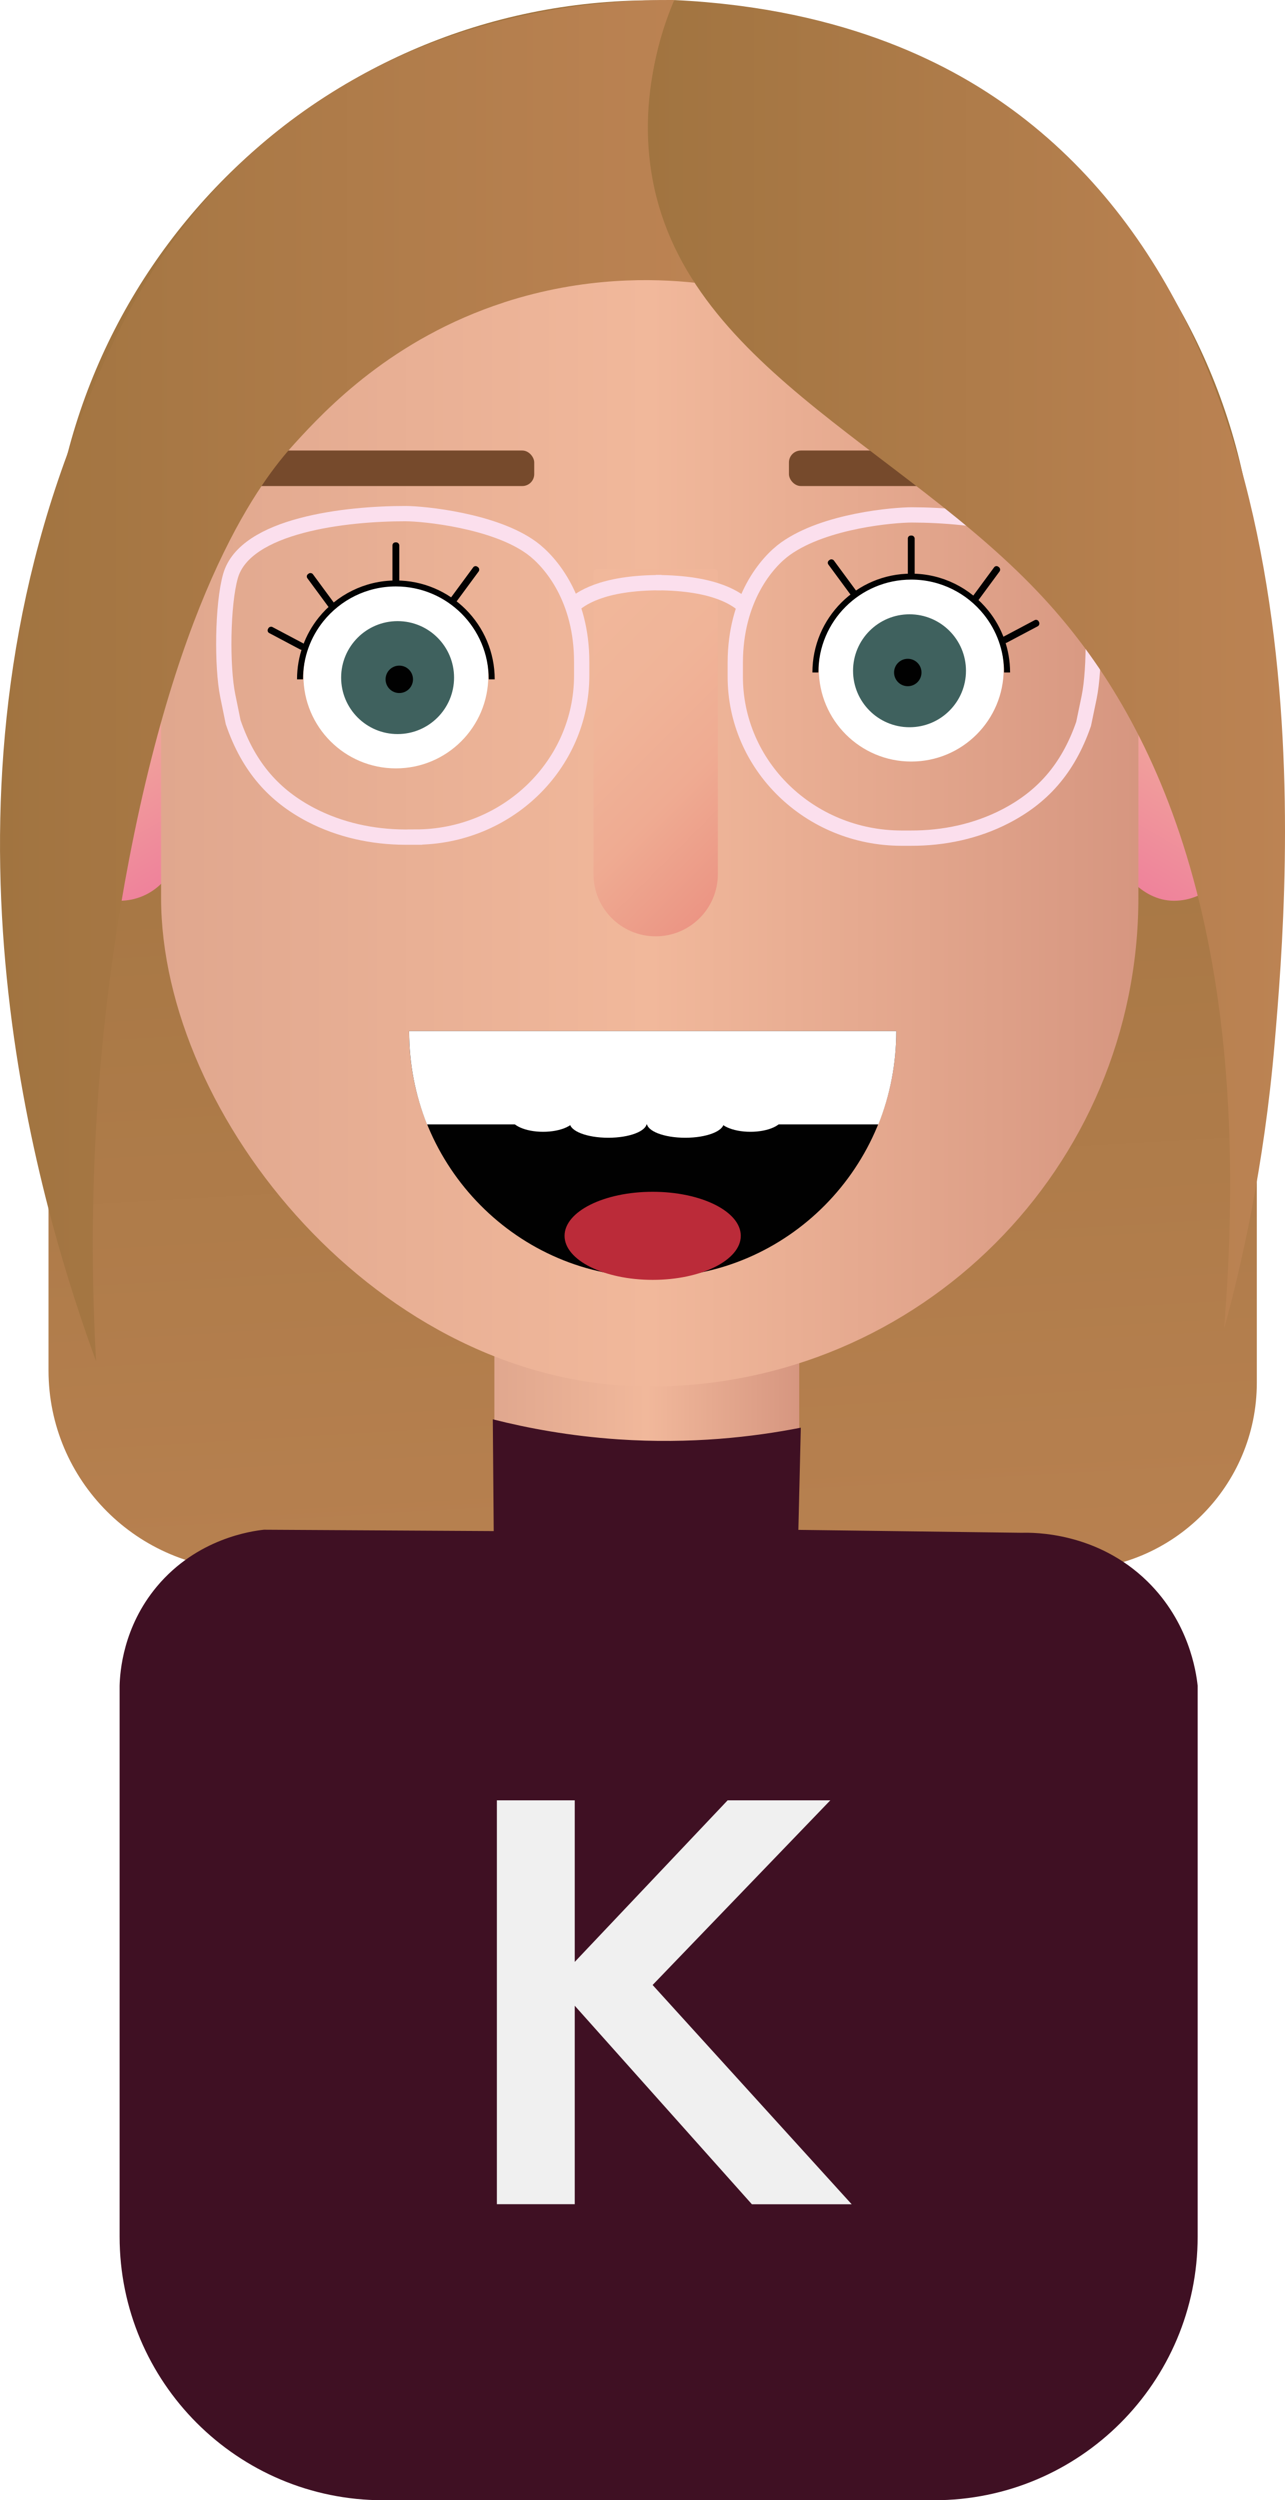
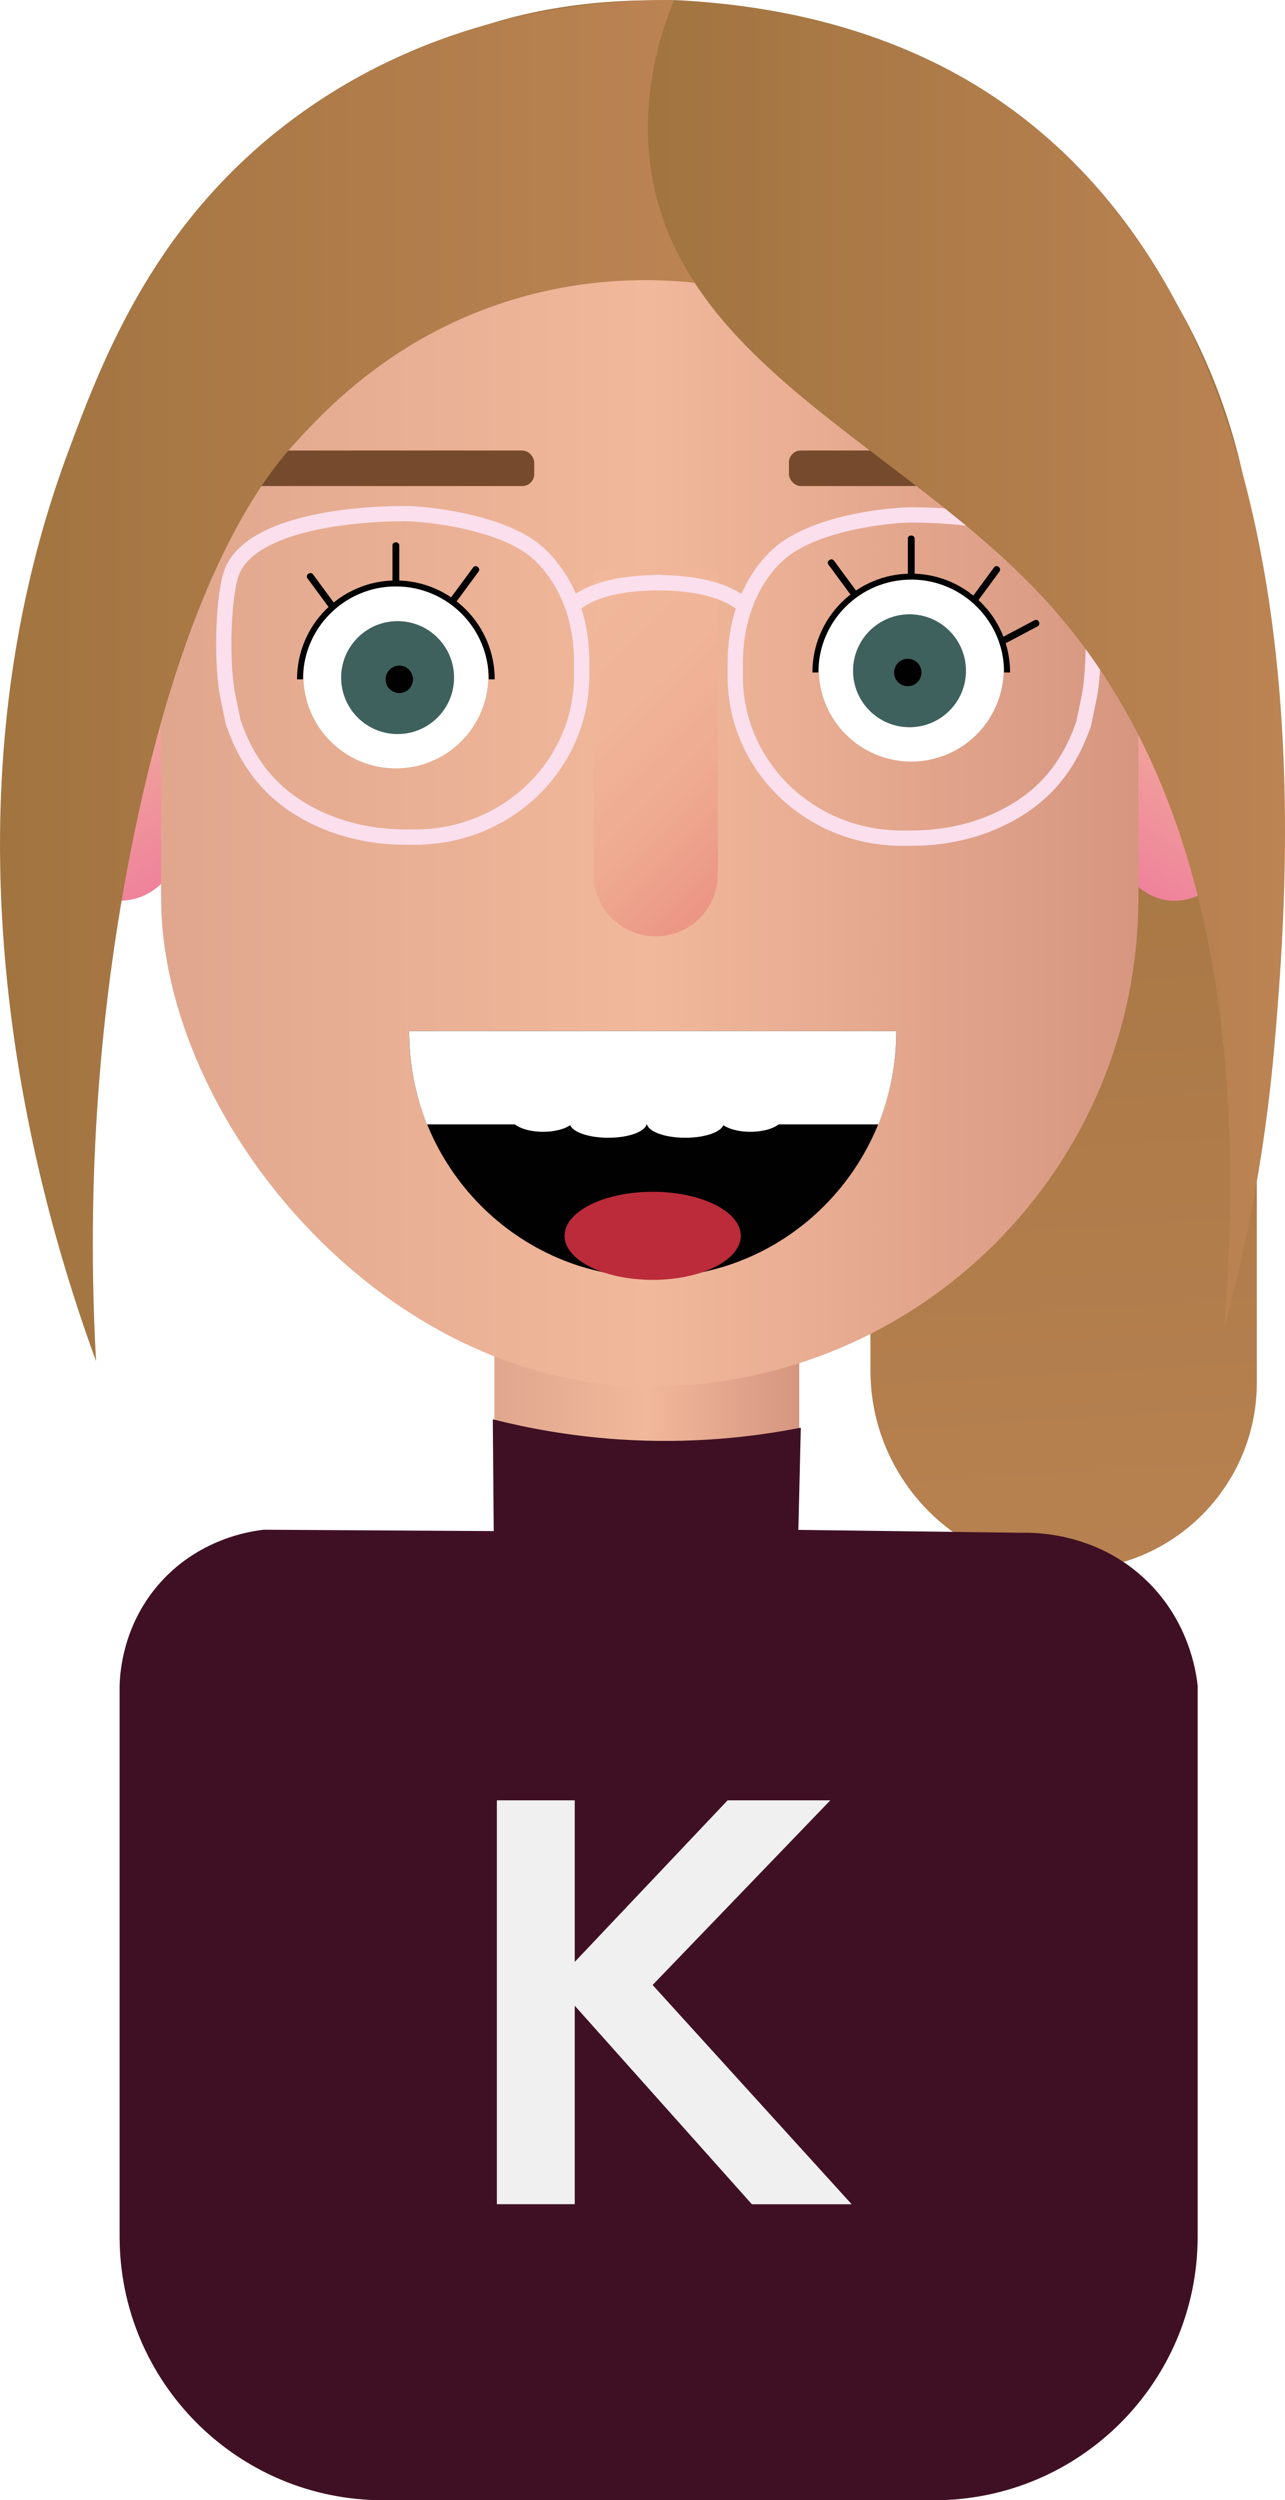
<svg xmlns="http://www.w3.org/2000/svg" xmlns:xlink="http://www.w3.org/1999/xlink" id="Ebene_1" data-name="Ebene 1" viewBox="0 0 252.15 490.53">
  <defs>
    <style>
      .cls-1 {
        stroke: #fbdfed;
        stroke-width: 3px;
      }

      .cls-1, .cls-2 {
        fill: none;
        stroke-miterlimit: 10;
      }

      .cls-3 {
        fill: url(#Unbenannter_Verlauf_1139-3);
      }

      .cls-4 {
        fill: url(#Unbenannter_Verlauf_1139-2);
      }

      .cls-2 {
        stroke: #010101;
        stroke-width: 1.17px;
      }

      .cls-5 {
        fill: url(#Unbenannter_Verlauf_1139);
      }

      .cls-6 {
        fill: url(#Unbenannter_Verlauf_43-2);
      }

      .cls-7 {
        fill: url(#Unbenannter_Verlauf_27-2);
      }

      .cls-8 {
        fill: #010101;
      }

      .cls-9 {
        fill: #f0f0f0;
      }

      .cls-10 {
        fill: #fff;
      }

      .cls-11 {
        fill: #bb2b39;
      }

      .cls-12 {
        fill: #3f615e;
      }

      .cls-13 {
        fill: #3f1023;
      }

      .cls-14 {
        fill: #764a2c;
      }

      .cls-15 {
        filter: url(#drop-shadow-1);
      }

      .cls-16 {
        fill: url(#Unbenannter_Verlauf_107);
      }

      .cls-17 {
        fill: url(#Unbenannter_Verlauf_27);
      }

      .cls-18 {
        fill: url(#Unbenannter_Verlauf_43);
      }
    </style>
    <linearGradient id="Unbenannter_Verlauf_1139" data-name="Unbenannter Verlauf 1139" x1="123.23" y1="110.15" x2="137.29" y2="349.24" gradientUnits="userSpaceOnUse">
      <stop offset="0" stop-color="#a17440" />
      <stop offset="1" stop-color="#bc8353" />
    </linearGradient>
    <filter id="drop-shadow-1" filterUnits="userSpaceOnUse">
      <feOffset dx="0" dy="0" />
      <feGaussianBlur result="blur" stdDeviation="20" />
      <feFlood flood-color="#010101" flood-opacity=".3" />
      <feComposite in2="blur" operator="in" />
      <feComposite in="SourceGraphic" />
    </filter>
    <linearGradient id="Unbenannter_Verlauf_43" data-name="Unbenannter Verlauf 43" x1="8238.59" y1="133.68" x2="8260.78" y2="172.12" gradientTransform="translate(-8019.33 305.79) scale(1 -1)" gradientUnits="userSpaceOnUse">
      <stop offset="0" stop-color="#f1b89b" />
      <stop offset="1" stop-color="#ef829b" />
    </linearGradient>
    <linearGradient id="Unbenannter_Verlauf_43-2" data-name="Unbenannter Verlauf 43" x1="12.37" y1="133.68" x2="34.57" y2="172.12" gradientTransform="matrix(1, 0, 0, 1, 0, 0)" xlink:href="#Unbenannter_Verlauf_43" />
    <linearGradient id="Unbenannter_Verlauf_27" data-name="Unbenannter Verlauf 27" x1="97" y1="273.88" x2="156.82" y2="273.88" gradientTransform="translate(400.79 146.96) rotate(90)" gradientUnits="userSpaceOnUse">
      <stop offset="0" stop-color="#e0a78e" />
      <stop offset=".5" stop-color="#f1b89b" />
      <stop offset="1" stop-color="#d69680" />
    </linearGradient>
    <linearGradient id="Unbenannter_Verlauf_27-2" data-name="Unbenannter Verlauf 27" x1="31.61" y1="151.73" x2="223.38" y2="151.73" gradientTransform="matrix(1, 0, 0, 1, 0, 0)" xlink:href="#Unbenannter_Verlauf_27" />
    <linearGradient id="Unbenannter_Verlauf_107" data-name="Unbenannter Verlauf 107" x1="106.42" y1="122.05" x2="150.89" y2="166.52" gradientUnits="userSpaceOnUse">
      <stop offset="0" stop-color="#f1b89b" />
      <stop offset=".38" stop-color="#f0b498" />
      <stop offset=".67" stop-color="#efab92" />
      <stop offset=".93" stop-color="#ec9a87" />
      <stop offset="1" stop-color="#ec9584" />
    </linearGradient>
    <linearGradient id="Unbenannter_Verlauf_1139-2" data-name="Unbenannter Verlauf 1139" x1="0" y1="133.54" x2="136.31" y2="133.54" xlink:href="#Unbenannter_Verlauf_1139" />
    <linearGradient id="Unbenannter_Verlauf_1139-3" data-name="Unbenannter Verlauf 1139" x1="127.13" y1="130.37" x2="252.15" y2="130.37" xlink:href="#Unbenannter_Verlauf_1139" />
  </defs>
-   <path class="cls-5" d="M128.07,.06h0C193.5,.06,246.62,53.18,246.62,118.61v152.67c0,20.26-16.45,36.71-36.71,36.71H48.63c-21.58,0-39.11-17.52-39.11-39.11V118.61C9.52,53.18,62.64,.06,128.07,.06Z" />
+   <path class="cls-5" d="M128.07,.06h0C193.5,.06,246.62,53.18,246.62,118.61v152.67c0,20.26-16.45,36.71-36.71,36.71c-21.58,0-39.11-17.52-39.11-39.11V118.61C9.52,53.18,62.64,.06,128.07,.06Z" />
  <g class="cls-15">
    <rect class="cls-18" x="218.73" y="129.07" width="23.25" height="47.65" rx="11.62" ry="11.62" transform="translate(460.71 305.79) rotate(-180)" />
    <rect class="cls-6" x="11.85" y="129.07" width="23.25" height="47.65" rx="11.62" ry="11.62" />
    <rect class="cls-17" x="86.8" y="243.97" width="80.22" height="59.82" rx="29.91" ry="29.91" transform="translate(-146.96 400.79) rotate(-90)" />
    <rect class="cls-7" x="31.61" y="31.44" width="191.77" height="240.59" rx="95.89" ry="95.89" />
    <path class="cls-16" d="M128.66,183.7h0c-6.74,0-12.2-5.46-12.2-12.2v-59.2c0-.36,.29-.65,.65-.65h23.1c.36,0,.65,.29,.65,.65v59.2c0,6.74-5.46,12.2-12.2,12.2Z" />
    <path class="cls-8" d="M175.87,202.29c0,26.68-21.4,48.31-47.8,48.31s-47.8-21.63-47.8-48.31" />
    <path class="cls-10" d="M83.79,220.6h88.57c2.26-5.65,3.51-11.83,3.51-18.31H80.28c0,6.48,1.25,12.65,3.51,18.31Z" />
    <rect class="cls-14" x="154.81" y="88.39" width="55.79" height="6.97" rx="2.34" ry="2.34" />
    <ellipse class="cls-11" cx="128.07" cy="242.46" rx="17.29" ry="8.64" />
    <g>
      <g>
        <circle class="cls-10" cx="77.68" cy="132.61" r="18.14" />
        <circle class="cls-12" cx="78.02" cy="132.94" r="11.08" />
        <circle class="cls-8" cx="78.35" cy="133.28" r="2.69" />
      </g>
      <g>
        <path class="cls-2" d="M96.49,133.28c0-10.39-8.42-18.81-18.81-18.81-5.94,0-11.24,2.76-14.69,7.06-2.58,3.22-4.12,7.3-4.12,11.75" />
        <rect class="cls-8" x="77.01" y="106.41" width="1.34" height="8.06" rx=".58" ry=".58" />
        <rect class="cls-8" x="62.35" y="111.75" width="1.34" height="8.47" rx=".58" ry=".58" transform="translate(-56.5 59.97) rotate(-36.37)" />
-         <rect class="cls-8" x="55.52" y="121.19" width="1.34" height="8.06" rx=".58" ry=".58" transform="translate(-80.77 116.24) rotate(-62.08)" />
        <rect class="cls-8" x="90.56" y="110.4" width="1.34" height="8.47" rx=".58" ry=".58" transform="translate(96.71 261.05) rotate(-143.63)" />
      </g>
    </g>
    <g>
      <g>
        <circle class="cls-10" cx="178.81" cy="131.27" r="18.14" />
        <circle class="cls-12" cx="178.47" cy="131.6" r="11.08" />
        <circle class="cls-8" cx="178.13" cy="131.94" r="2.69" />
      </g>
      <g>
        <path class="cls-2" d="M160,131.94c0-10.39,8.42-18.81,18.81-18.81,5.94,0,11.24,2.76,14.69,7.06,2.58,3.22,4.12,7.3,4.12,11.75" />
        <rect class="cls-8" x="178.13" y="105.07" width="1.34" height="8.06" rx=".58" ry=".58" transform="translate(357.61 218.2) rotate(180)" />
        <rect class="cls-8" x="192.79" y="110.4" width="1.34" height="8.47" rx=".58" ry=".58" transform="translate(281.24 321.67) rotate(-143.63)" />
        <rect class="cls-8" x="199.63" y="119.85" width="1.34" height="8.06" rx=".58" ry=".58" transform="translate(184.62 358.87) rotate(-117.92)" />
        <rect class="cls-8" x="164.58" y="109.06" width="1.34" height="8.47" rx=".58" ry=".58" transform="translate(-34.99 120.07) rotate(-36.37)" />
      </g>
    </g>
    <ellipse class="cls-10" cx="119.36" cy="220.31" rx="7.55" ry="2.91" />
    <ellipse class="cls-10" cx="134.47" cy="220.31" rx="7.55" ry="2.91" />
    <ellipse class="cls-10" cx="106.57" cy="219.14" rx="6.39" ry="2.91" />
    <ellipse class="cls-10" cx="147.25" cy="219.14" rx="6.39" ry="2.91" />
    <rect class="cls-14" x="49.04" y="88.39" width="55.79" height="6.97" rx="2.34" ry="2.34" />
  </g>
  <path class="cls-13" d="M183.28,490.53H75.19c-28.56,0-51.72-23.16-51.72-51.72v-108.09c.08-2.74,.67-11.48,7.28-19.42,7.93-9.52,18.74-10.93,21.05-11.18,15.03,.09,30.05,.18,45.08,.27-.06-7.31-.12-14.62-.18-21.93,6.9,1.75,15.19,3.29,24.62,3.93,14.27,.96,26.52-.46,35.82-2.29-.16,6.68-.32,13.36-.48,20.05,14.62,.19,29.23,.38,43.85,.57,2.28-.06,14.75-.18,24.68,9.58,8.1,7.96,9.51,17.57,9.82,20.42v108.09c0,28.56-23.16,51.72-51.72,51.72Z" />
  <path class="cls-4" d="M98.91,59.33c-22.02,7.15-35,21.02-40.95,27.53-4.94,5.4-21.66,24.79-32.6,81.61-4.52,23.48-8.8,57.25-6.51,98.6-10.83-29.67-33.2-103.58-5.58-178.14,7.16-19.33,17.47-46.07,45.05-66.19C87.33,1.58,118.78-.1,132.33,0c-2.01,4.66-4.14,11.15-4.76,19.08-1.36,17.43,5.43,30.78,8.74,36.39-7.94-.84-21.65-1.26-37.4,3.85Z" />
  <path class="cls-9" d="M112.78,393.51v38.94h-15.28v-79.24h15.28v31.7l30-31.7h20.15l-34.87,36.23,39.06,43.02h-19.58l-34.75-38.94Z" />
  <g>
    <path class="cls-1" d="M81.41,164.24h-1.87c-6.45-.02-12.86-1.41-18.54-4.37-7.04-3.68-12.18-9.19-15.25-18.19l-1.06-5.2c-1.16-5.68-1.05-17.89,.54-23.47,2.87-10.05,22.78-12.26,34.37-12.24,3.48,0,17.4,1.35,24.74,6.74,3.72,2.74,9.83,9.96,9.8,22.41v2.7c-.04,17.5-14.7,31.65-32.73,31.61Z" />
    <path class="cls-1" d="M112.43,118.77c1.34-1.12,5.36-4.49,17.39-4.46" />
    <path class="cls-1" d="M176.87,164.44h1.87c6.45,.02,12.87-1.34,18.56-4.29,7.06-3.65,12.22-9.13,15.33-18.12l1.08-5.19c1.18-5.67,1.13-17.89-.44-23.47-2.83-10.07-22.74-12.33-34.33-12.35-3.48,0-17,1.1-24.76,6.6-3.77,2.68-9.87,9.91-9.9,22.36v2.7c-.04,17.5,14.55,31.72,32.58,31.76Z" />
    <path class="cls-1" d="M146.05,118.84c-1.33-1.13-5.34-4.51-17.37-4.53" />
  </g>
  <path class="cls-3" d="M198.49,21.4c63.21,46.2,54.41,150.69,51.61,183.49-2.06,24.09-6.54,43.49-9.91,55.85,6.44-79.43-14.25-120.39-35.23-143.21-28.04-30.5-72.93-46.39-77.47-86.09-1.5-13.17,1.96-24.41,4.83-31.43,34.53,1.63,55.27,13.43,66.16,21.39Z" />
</svg>